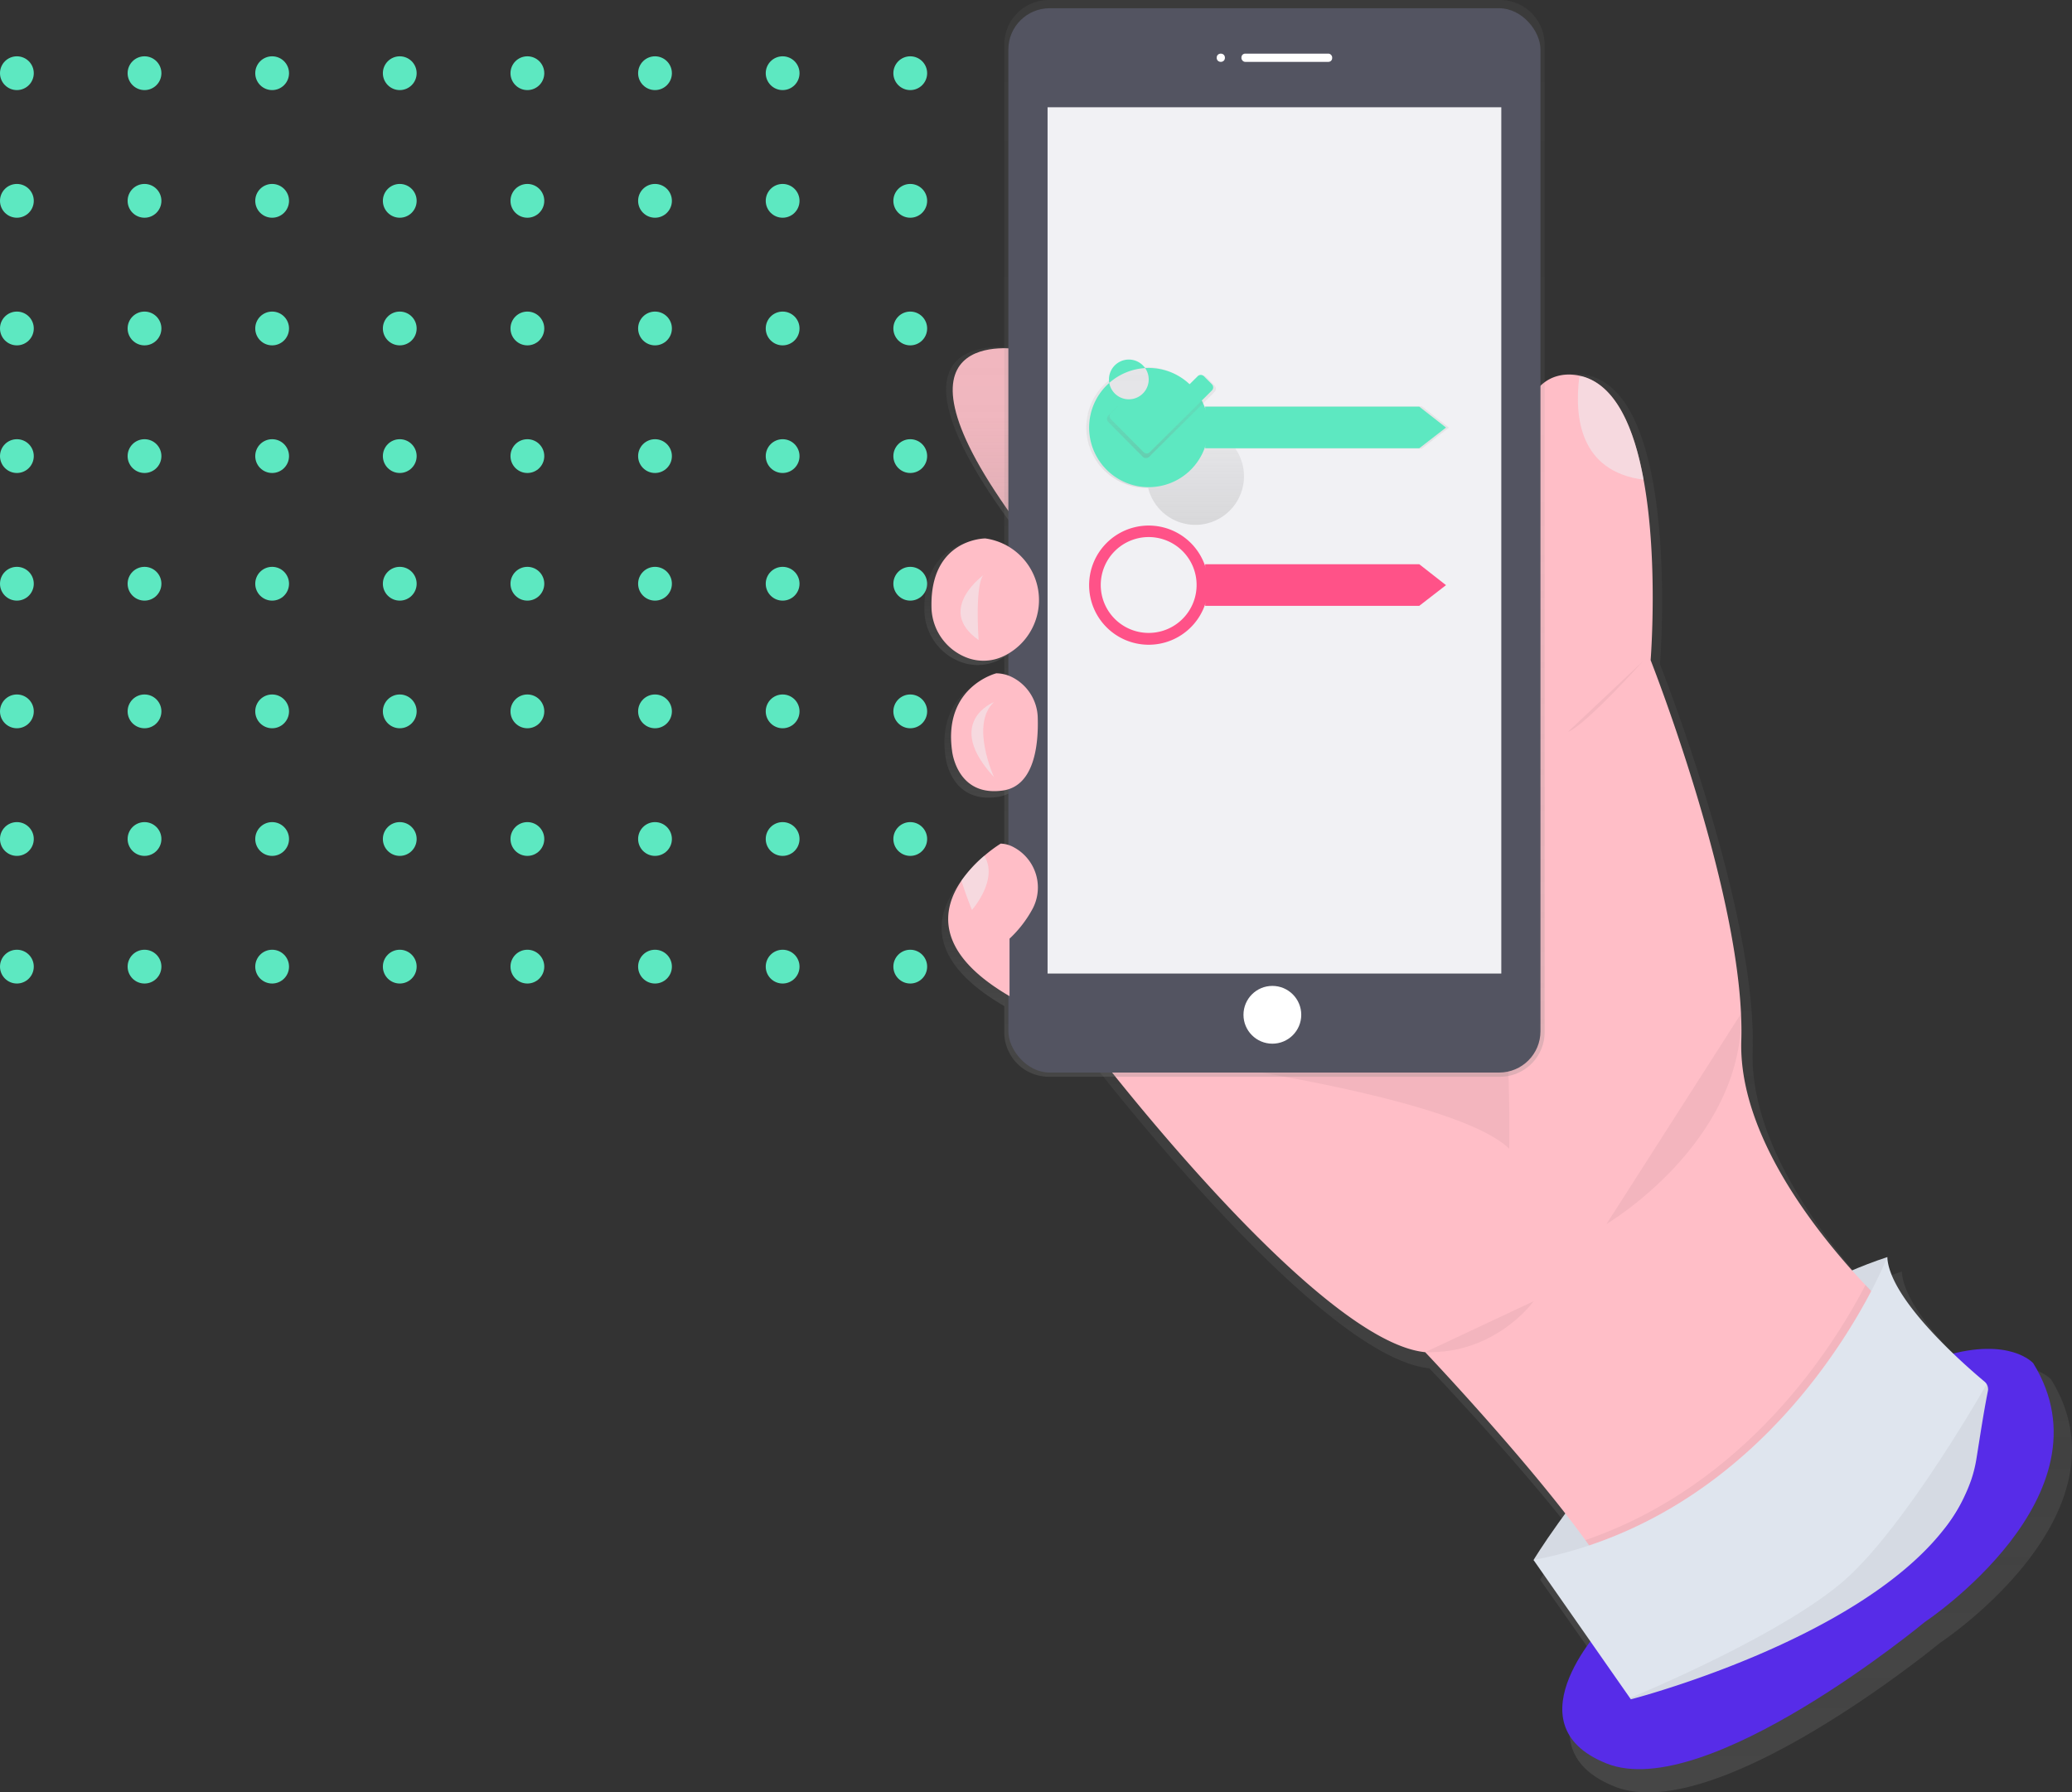
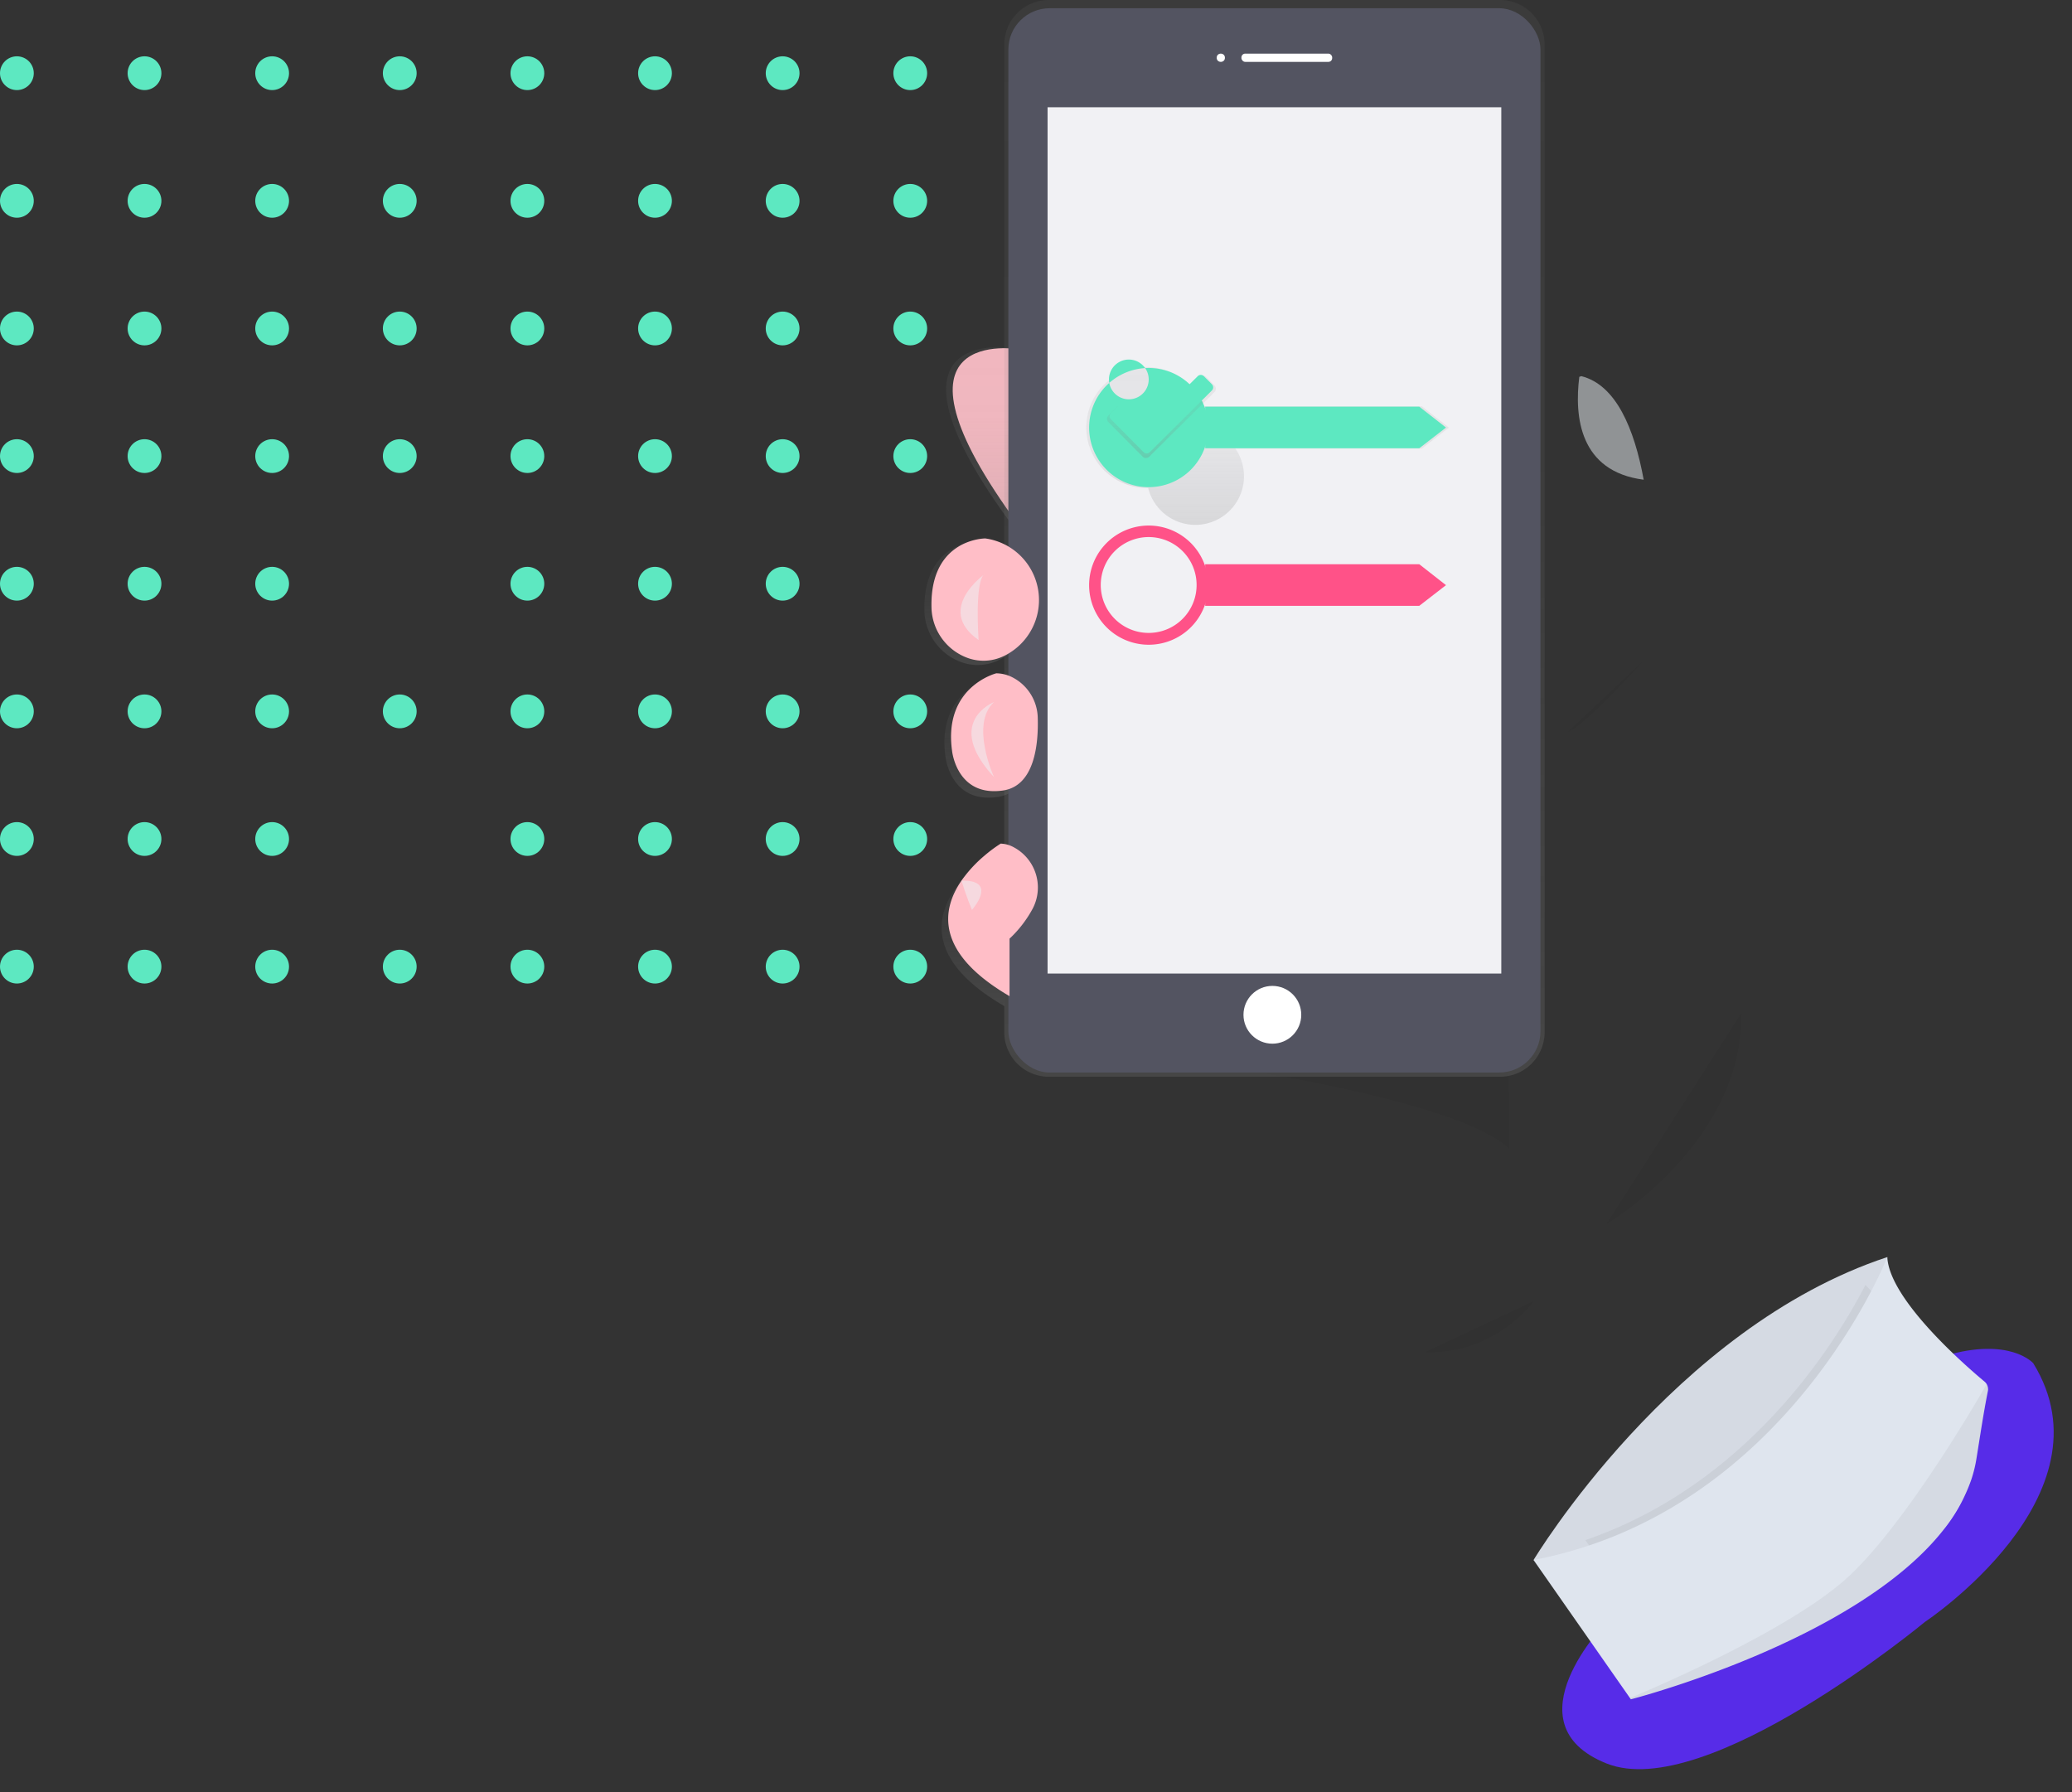
<svg xmlns="http://www.w3.org/2000/svg" xmlns:xlink="http://www.w3.org/1999/xlink" width="552" height="477.475" viewBox="0 0 552 477.475">
  <rect x="0" y="0" width="552" height="477.475" fill="#333333" stroke="none" />
  <defs>
    <clipPath id="clip-path">
      <rect width="264.441" height="251.218" fill="none" />
    </clipPath>
    <linearGradient id="linear-gradient" x1="0.5" y1="1" x2="0.5" gradientUnits="objectBoundingBox">
      <stop offset="0" stop-color="gray" stop-opacity="0.251" />
      <stop offset="0.54" stop-color="gray" stop-opacity="0.122" />
      <stop offset="1" stop-color="gray" stop-opacity="0.102" />
    </linearGradient>
    <linearGradient id="linear-gradient-2" x1="0.5" y1="1" x2="0.5" y2="0" xlink:href="#linear-gradient" />
    <linearGradient id="linear-gradient-3" x1="0.5" y1="1" x2="0.5" y2="0" xlink:href="#linear-gradient" />
    <linearGradient id="linear-gradient-4" x1="0.5" y1="1" x2="0.5" y2="0" xlink:href="#linear-gradient" />
    <linearGradient id="linear-gradient-5" x1="0.499" y1="1" x2="0.499" y2="0" xlink:href="#linear-gradient" />
    <linearGradient id="linear-gradient-7" x1="0.5" y1="1" x2="0.5" y2="0" xlink:href="#linear-gradient" />
    <linearGradient id="linear-gradient-9" x1="0.5" y1="0.999" x2="0.5" y2="0" xlink:href="#linear-gradient" />
  </defs>
  <g id="mobile_acceptation_choix" transform="translate(-0.008 5.807)">
    <g id="Pattern_Dot_Vert" data-name="Pattern Dot Vert" transform="translate(0.008 9.193)">
      <g id="Grille_de_répétition_39" data-name="Grille de répétition 39" clip-path="url(#clip-path)">
        <g transform="translate(-655 -193)">
          <circle id="Ellipse_8" data-name="Ellipse 8" cx="4.5" cy="4.5" r="4.5" transform="translate(655 193)" fill="#5de8c1" />
        </g>
        <g transform="translate(-621 -193)">
          <circle id="Ellipse_8-2" data-name="Ellipse 8" cx="4.5" cy="4.5" r="4.5" transform="translate(655 193)" fill="#5de8c1" />
        </g>
        <g transform="translate(-587 -193)">
          <circle id="Ellipse_8-3" data-name="Ellipse 8" cx="4.5" cy="4.5" r="4.5" transform="translate(655 193)" fill="#5de8c1" />
        </g>
        <g transform="translate(-553 -193)">
          <circle id="Ellipse_8-4" data-name="Ellipse 8" cx="4.5" cy="4.5" r="4.5" transform="translate(655 193)" fill="#5de8c1" />
        </g>
        <g transform="translate(-519 -193)">
          <circle id="Ellipse_8-5" data-name="Ellipse 8" cx="4.5" cy="4.5" r="4.5" transform="translate(655 193)" fill="#5de8c1" />
        </g>
        <g transform="translate(-485 -193)">
          <circle id="Ellipse_8-6" data-name="Ellipse 8" cx="4.5" cy="4.5" r="4.5" transform="translate(655 193)" fill="#5de8c1" />
        </g>
        <g transform="translate(-451 -193)">
          <circle id="Ellipse_8-7" data-name="Ellipse 8" cx="4.5" cy="4.5" r="4.5" transform="translate(655 193)" fill="#5de8c1" />
        </g>
        <g transform="translate(-417 -193)">
          <circle id="Ellipse_8-8" data-name="Ellipse 8" cx="4.5" cy="4.5" r="4.5" transform="translate(655 193)" fill="#5de8c1" />
        </g>
        <g transform="translate(-655 -159)">
          <circle id="Ellipse_8-9" data-name="Ellipse 8" cx="4.5" cy="4.5" r="4.5" transform="translate(655 193)" fill="#5de8c1" />
        </g>
        <g transform="translate(-621 -159)">
          <circle id="Ellipse_8-10" data-name="Ellipse 8" cx="4.5" cy="4.5" r="4.5" transform="translate(655 193)" fill="#5de8c1" />
        </g>
        <g transform="translate(-587 -159)">
          <circle id="Ellipse_8-11" data-name="Ellipse 8" cx="4.5" cy="4.5" r="4.5" transform="translate(655 193)" fill="#5de8c1" />
        </g>
        <g transform="translate(-553 -159)">
          <circle id="Ellipse_8-12" data-name="Ellipse 8" cx="4.5" cy="4.5" r="4.5" transform="translate(655 193)" fill="#5de8c1" />
        </g>
        <g transform="translate(-519 -159)">
          <circle id="Ellipse_8-13" data-name="Ellipse 8" cx="4.5" cy="4.5" r="4.5" transform="translate(655 193)" fill="#5de8c1" />
        </g>
        <g transform="translate(-485 -159)">
          <circle id="Ellipse_8-14" data-name="Ellipse 8" cx="4.5" cy="4.5" r="4.5" transform="translate(655 193)" fill="#5de8c1" />
        </g>
        <g transform="translate(-451 -159)">
          <circle id="Ellipse_8-15" data-name="Ellipse 8" cx="4.5" cy="4.5" r="4.5" transform="translate(655 193)" fill="#5de8c1" />
        </g>
        <g transform="translate(-417 -159)">
          <circle id="Ellipse_8-16" data-name="Ellipse 8" cx="4.5" cy="4.5" r="4.5" transform="translate(655 193)" fill="#5de8c1" />
        </g>
        <g transform="translate(-655 -125)">
          <circle id="Ellipse_8-17" data-name="Ellipse 8" cx="4.5" cy="4.5" r="4.5" transform="translate(655 193)" fill="#5de8c1" />
        </g>
        <g transform="translate(-621 -125)">
          <circle id="Ellipse_8-18" data-name="Ellipse 8" cx="4.5" cy="4.5" r="4.5" transform="translate(655 193)" fill="#5de8c1" />
        </g>
        <g transform="translate(-587 -125)">
          <circle id="Ellipse_8-19" data-name="Ellipse 8" cx="4.5" cy="4.5" r="4.5" transform="translate(655 193)" fill="#5de8c1" />
        </g>
        <g transform="translate(-553 -125)">
          <circle id="Ellipse_8-20" data-name="Ellipse 8" cx="4.5" cy="4.5" r="4.5" transform="translate(655 193)" fill="#5de8c1" />
        </g>
        <g transform="translate(-519 -125)">
          <circle id="Ellipse_8-21" data-name="Ellipse 8" cx="4.5" cy="4.5" r="4.5" transform="translate(655 193)" fill="#5de8c1" />
        </g>
        <g transform="translate(-485 -125)">
          <circle id="Ellipse_8-22" data-name="Ellipse 8" cx="4.5" cy="4.5" r="4.5" transform="translate(655 193)" fill="#5de8c1" />
        </g>
        <g transform="translate(-451 -125)">
          <circle id="Ellipse_8-23" data-name="Ellipse 8" cx="4.5" cy="4.5" r="4.5" transform="translate(655 193)" fill="#5de8c1" />
        </g>
        <g transform="translate(-417 -125)">
          <circle id="Ellipse_8-24" data-name="Ellipse 8" cx="4.5" cy="4.5" r="4.5" transform="translate(655 193)" fill="#5de8c1" />
        </g>
        <g transform="translate(-655 -91)">
          <circle id="Ellipse_8-25" data-name="Ellipse 8" cx="4.5" cy="4.5" r="4.5" transform="translate(655 193)" fill="#5de8c1" />
        </g>
        <g transform="translate(-621 -91)">
          <circle id="Ellipse_8-26" data-name="Ellipse 8" cx="4.5" cy="4.5" r="4.5" transform="translate(655 193)" fill="#5de8c1" />
        </g>
        <g transform="translate(-587 -91)">
          <circle id="Ellipse_8-27" data-name="Ellipse 8" cx="4.5" cy="4.5" r="4.5" transform="translate(655 193)" fill="#5de8c1" />
        </g>
        <g transform="translate(-553 -91)">
          <circle id="Ellipse_8-28" data-name="Ellipse 8" cx="4.5" cy="4.5" r="4.5" transform="translate(655 193)" fill="#5de8c1" />
        </g>
        <g transform="translate(-519 -91)">
          <circle id="Ellipse_8-29" data-name="Ellipse 8" cx="4.5" cy="4.5" r="4.5" transform="translate(655 193)" fill="#5de8c1" />
        </g>
        <g transform="translate(-485 -91)">
          <circle id="Ellipse_8-30" data-name="Ellipse 8" cx="4.5" cy="4.5" r="4.5" transform="translate(655 193)" fill="#5de8c1" />
        </g>
        <g transform="translate(-451 -91)">
          <circle id="Ellipse_8-31" data-name="Ellipse 8" cx="4.5" cy="4.5" r="4.5" transform="translate(655 193)" fill="#5de8c1" />
        </g>
        <g transform="translate(-417 -91)">
          <circle id="Ellipse_8-32" data-name="Ellipse 8" cx="4.5" cy="4.5" r="4.5" transform="translate(655 193)" fill="#5de8c1" />
        </g>
        <g transform="translate(-655 -57)">
          <circle id="Ellipse_8-33" data-name="Ellipse 8" cx="4.5" cy="4.5" r="4.5" transform="translate(655 193)" fill="#5de8c1" />
        </g>
        <g transform="translate(-621 -57)">
          <circle id="Ellipse_8-34" data-name="Ellipse 8" cx="4.5" cy="4.5" r="4.5" transform="translate(655 193)" fill="#5de8c1" />
        </g>
        <g transform="translate(-587 -57)">
          <circle id="Ellipse_8-35" data-name="Ellipse 8" cx="4.5" cy="4.5" r="4.5" transform="translate(655 193)" fill="#5de8c1" />
        </g>
        <g transform="translate(-553 -57)">
-           <circle id="Ellipse_8-36" data-name="Ellipse 8" cx="4.5" cy="4.5" r="4.5" transform="translate(655 193)" fill="#5de8c1" />
-         </g>
+           </g>
        <g transform="translate(-519 -57)">
          <circle id="Ellipse_8-37" data-name="Ellipse 8" cx="4.5" cy="4.5" r="4.5" transform="translate(655 193)" fill="#5de8c1" />
        </g>
        <g transform="translate(-485 -57)">
          <circle id="Ellipse_8-38" data-name="Ellipse 8" cx="4.5" cy="4.5" r="4.5" transform="translate(655 193)" fill="#5de8c1" />
        </g>
        <g transform="translate(-451 -57)">
          <circle id="Ellipse_8-39" data-name="Ellipse 8" cx="4.5" cy="4.5" r="4.5" transform="translate(655 193)" fill="#5de8c1" />
        </g>
        <g transform="translate(-417 -57)">
-           <circle id="Ellipse_8-40" data-name="Ellipse 8" cx="4.5" cy="4.5" r="4.5" transform="translate(655 193)" fill="#5de8c1" />
-         </g>
+           </g>
        <g transform="translate(-655 -23)">
          <circle id="Ellipse_8-41" data-name="Ellipse 8" cx="4.5" cy="4.5" r="4.5" transform="translate(655 193)" fill="#5de8c1" />
        </g>
        <g transform="translate(-621 -23)">
          <circle id="Ellipse_8-42" data-name="Ellipse 8" cx="4.5" cy="4.5" r="4.5" transform="translate(655 193)" fill="#5de8c1" />
        </g>
        <g transform="translate(-587 -23)">
          <circle id="Ellipse_8-43" data-name="Ellipse 8" cx="4.5" cy="4.5" r="4.5" transform="translate(655 193)" fill="#5de8c1" />
        </g>
        <g transform="translate(-553 -23)">
          <circle id="Ellipse_8-44" data-name="Ellipse 8" cx="4.5" cy="4.5" r="4.5" transform="translate(655 193)" fill="#5de8c1" />
        </g>
        <g transform="translate(-519 -23)">
          <circle id="Ellipse_8-45" data-name="Ellipse 8" cx="4.5" cy="4.5" r="4.5" transform="translate(655 193)" fill="#5de8c1" />
        </g>
        <g transform="translate(-485 -23)">
          <circle id="Ellipse_8-46" data-name="Ellipse 8" cx="4.5" cy="4.5" r="4.5" transform="translate(655 193)" fill="#5de8c1" />
        </g>
        <g transform="translate(-451 -23)">
          <circle id="Ellipse_8-47" data-name="Ellipse 8" cx="4.5" cy="4.5" r="4.5" transform="translate(655 193)" fill="#5de8c1" />
        </g>
        <g transform="translate(-417 -23)">
          <circle id="Ellipse_8-48" data-name="Ellipse 8" cx="4.5" cy="4.5" r="4.5" transform="translate(655 193)" fill="#5de8c1" />
        </g>
        <g transform="translate(-655 11)">
          <circle id="Ellipse_8-49" data-name="Ellipse 8" cx="4.5" cy="4.5" r="4.5" transform="translate(655 193)" fill="#5de8c1" />
        </g>
        <g transform="translate(-621 11)">
          <circle id="Ellipse_8-50" data-name="Ellipse 8" cx="4.5" cy="4.5" r="4.5" transform="translate(655 193)" fill="#5de8c1" />
        </g>
        <g transform="translate(-587 11)">
          <circle id="Ellipse_8-51" data-name="Ellipse 8" cx="4.5" cy="4.5" r="4.5" transform="translate(655 193)" fill="#5de8c1" />
        </g>
        <g transform="translate(-553 11)">
-           <circle id="Ellipse_8-52" data-name="Ellipse 8" cx="4.5" cy="4.5" r="4.5" transform="translate(655 193)" fill="#5de8c1" />
-         </g>
+           </g>
        <g transform="translate(-519 11)">
          <circle id="Ellipse_8-53" data-name="Ellipse 8" cx="4.5" cy="4.5" r="4.5" transform="translate(655 193)" fill="#5de8c1" />
        </g>
        <g transform="translate(-485 11)">
          <circle id="Ellipse_8-54" data-name="Ellipse 8" cx="4.5" cy="4.5" r="4.5" transform="translate(655 193)" fill="#5de8c1" />
        </g>
        <g transform="translate(-451 11)">
          <circle id="Ellipse_8-55" data-name="Ellipse 8" cx="4.5" cy="4.5" r="4.5" transform="translate(655 193)" fill="#5de8c1" />
        </g>
        <g transform="translate(-417 11)">
          <circle id="Ellipse_8-56" data-name="Ellipse 8" cx="4.5" cy="4.5" r="4.5" transform="translate(655 193)" fill="#5de8c1" />
        </g>
        <g transform="translate(-655 45)">
          <circle id="Ellipse_8-57" data-name="Ellipse 8" cx="4.5" cy="4.5" r="4.5" transform="translate(655 193)" fill="#5de8c1" />
        </g>
        <g transform="translate(-621 45)">
          <circle id="Ellipse_8-58" data-name="Ellipse 8" cx="4.5" cy="4.5" r="4.5" transform="translate(655 193)" fill="#5de8c1" />
        </g>
        <g transform="translate(-587 45)">
          <circle id="Ellipse_8-59" data-name="Ellipse 8" cx="4.5" cy="4.5" r="4.5" transform="translate(655 193)" fill="#5de8c1" />
        </g>
        <g transform="translate(-553 45)">
          <circle id="Ellipse_8-60" data-name="Ellipse 8" cx="4.5" cy="4.5" r="4.5" transform="translate(655 193)" fill="#5de8c1" />
        </g>
        <g transform="translate(-519 45)">
          <circle id="Ellipse_8-61" data-name="Ellipse 8" cx="4.5" cy="4.5" r="4.5" transform="translate(655 193)" fill="#5de8c1" />
        </g>
        <g transform="translate(-485 45)">
          <circle id="Ellipse_8-62" data-name="Ellipse 8" cx="4.5" cy="4.5" r="4.5" transform="translate(655 193)" fill="#5de8c1" />
        </g>
        <g transform="translate(-451 45)">
          <circle id="Ellipse_8-63" data-name="Ellipse 8" cx="4.5" cy="4.5" r="4.5" transform="translate(655 193)" fill="#5de8c1" />
        </g>
        <g transform="translate(-417 45)">
          <circle id="Ellipse_8-64" data-name="Ellipse 8" cx="4.5" cy="4.5" r="4.5" transform="translate(655 193)" fill="#5de8c1" />
        </g>
      </g>
    </g>
    <g id="Groupe_3915" data-name="Groupe 3915" transform="translate(91.722 -42)">
      <path id="Tracé_17369" data-name="Tracé 17369" d="M414.234,244.284s-40.031-7.067,0,47.126Z" transform="translate(-234.347 -115.02)" fill="#ffbec7" />
-       <path id="Tracé_17370" data-name="Tracé 17370" d="M704.694,521.768s-5.8-6.584-21.8-2.616c-7.834-7.468-17.593-18.29-17.945-26.137q-4.887,1.6-9.566,3.6c-13.555-15.143-30.927-39.175-30.189-62.31,1.222-37.753-24.7-103.03-24.7-103.03s2.14-26.62-1.87-48.623c-2.719-14.908-8.282-27.69-19.208-28.663a11.947,11.947,0,0,0-5,.545c-20.188,6.9-7.647,71.344-7.647,71.344L549.292,379.8l-102.4,54.524s62.041,81.476,92.16,84.471c0,0,22.189,23.273,38.174,43.7-5.646,7.592-8.662,12.617-8.662,12.617l15.474,22.031c-6.357,8.538-15.3,25.24,4.4,33.081,27.1,10.781,86.735-38.34,86.735-38.34S726.98,557.72,704.694,521.768Z" transform="translate(-249.977 -118.102)" fill="url(#linear-gradient)" />
      <path id="Tracé_17371" data-name="Tracé 17371" d="M412.1,243.862s-40.962-7.192,0,47.926Z" transform="translate(-233.557 -114.887)" fill="url(#linear-gradient-2)" />
      <path id="Tracé_17372" data-name="Tracé 17372" d="M400.163,318.23s-14.977,0-14.646,18.511a14.9,14.9,0,0,0,10.2,13.99,12.748,12.748,0,0,0,9.663-.69,16.84,16.84,0,0,0,5.011-26.586A17.165,17.165,0,0,0,400.163,318.23Z" transform="translate(-230.961 -138.024)" fill="url(#linear-gradient-3)" />
      <path id="Tracé_17373" data-name="Tracé 17373" d="M409.809,372.208a9.877,9.877,0,0,0-4.238-1.028s-14.459,3.6-12.044,20.968c0,0,1.208,12.582,13.852,10.781,8.669-1.235,9.7-12.6,9.49-19.629A12.651,12.651,0,0,0,409.809,372.208Z" transform="translate(-233.36 -154.428)" fill="url(#linear-gradient-4)" />
      <path id="Tracé_17374" data-name="Tracé 17374" d="M410.08,439.048a8.035,8.035,0,0,0-3.63-1.028,38.077,38.077,0,0,0-4.459,3.3,35.523,35.523,0,0,0-6.212,6.743c-5.452,7.9-7.226,19.5,13.113,31.3V463.778a31.749,31.749,0,0,0,6.294-8.123A12.32,12.32,0,0,0,410.08,439.048Z" transform="translate(-233.023 -175.137)" fill="url(#linear-gradient-5)" />
      <path id="Tracé_17375" data-name="Tracé 17375" d="M620.65,675.466s37.111-61.847,94.244-80.7l-2.947,33.577L664.6,675.473Z" transform="translate(-303.811 -223.701)" fill="#dfe5ee" />
      <path id="Tracé_17376" data-name="Tracé 17376" d="M620.65,675.466s37.111-61.847,94.244-80.7l-2.947,33.577L664.6,675.473Z" transform="translate(-303.811 -223.701)" opacity="0.05" />
      <path id="Tracé_17377" data-name="Tracé 17377" d="M643.521,702.934s-26.51,27.1,0,37.7,84.823-37.7,84.823-37.7S779,669.357,757.208,634.013C757.208,634.013,732.472,605.736,643.521,702.934Z" transform="translate(-307.246 -234.674)" fill="#572ce8" />
-       <path id="Tracé_17378" data-name="Tracé 17378" d="M667.373,508.076s-77.169,89.537-75.989,76.562c.345-3.768-4-11.278-10.353-20.015-15.426-21.333-42.667-50.059-42.667-50.059-29.45-2.947-90.124-83.057-90.124-83.057L548.379,377.9l17.082-53.013s-12.258-63.373,7.482-70.157a11.623,11.623,0,0,1,4.893-.538,13.244,13.244,0,0,1,2.146.366c9.241,2.326,14.114,14.038,16.564,27.607a1.425,1.425,0,0,0,.048.235c3.92,21.637,1.829,47.809,1.829,47.809s25.33,64.187,24.156,101.319c-.787,24.847,19.539,50.742,33.067,65.146C662.355,503.769,667.373,508.076,667.373,508.076Z" transform="translate(-250.395 -118.164)" fill="#ffbec7" />
      <path id="Tracé_17379" data-name="Tracé 17379" d="M566.566,520.492s1.18-55.96-8.834-70.095S467,495.169,467,495.169,550.664,505.177,566.566,520.492Z" transform="translate(-256.208 -178.292)" opacity="0.05" />
      <path id="Tracé_17380" data-name="Tracé 17380" d="M648.81,556.812s36.373-21.506,35.89-56.112" transform="translate(-312.536 -194.556)" opacity="0.05" />
      <path id="Tracé_17381" data-name="Tracé 17381" d="M607.693,611.83s-10.015,14.135-28.863,13.548" transform="translate(-290.855 -228.987)" opacity="0.05" />
      <path id="Tracé_17382" data-name="Tracé 17382" d="M726.982,616.946s-77.169,89.537-75.989,76.562c.345-3.768-4-11.278-10.353-20.015,42.743-14.659,65.947-51.232,74.629-67.962C721.964,612.639,726.982,616.946,726.982,616.946Z" transform="translate(-310.004 -227.035)" opacity="0.05" />
      <path id="Tracé_17383" data-name="Tracé 17383" d="M741.743,629.932a2.529,2.529,0,0,1-.055.511c-1.187,5.963-2.071,11.975-3.044,17.986a34.7,34.7,0,0,1-1.38,5.625,44.655,44.655,0,0,1-7.475,13.452c-23.466,29.733-83.222,45.062-83.222,45.062l-.221-.324-25.7-36.787c67.742-12.955,94.245-80.7,94.245-80.7.511,11.312,20.768,28.9,25.916,33.191a2.6,2.6,0,0,1,.925,1.981Z" transform="translate(-303.811 -223.698)" fill="#dfe5ee" />
      <path id="Tracé_17384" data-name="Tracé 17384" d="M655.289,282.34c-17.1-2.188-18.49-16.82-17.151-27.407.179-.062.373-.124.559-.173C647.939,257.086,652.811,268.8,655.289,282.34Z" transform="translate(-309.11 -118.359)" fill="#eff4f8" opacity="0.5" />
      <path id="Tracé_17385" data-name="Tracé 17385" d="M753.277,645.113a2.521,2.521,0,0,1-.055.511c-1.187,5.963-2.07,11.975-3.044,17.986a34.681,34.681,0,0,1-1.38,5.625l-1.456,4.031-3.534,5.86-2.485,3.534c-23.466,29.733-83.222,45.062-83.222,45.062l-.221-.324c1.87-.773,42.143-17.413,58.245-32.37,15.281-14.183,34.1-46.567,36.787-51.267A2.6,2.6,0,0,1,753.277,645.113Z" transform="translate(-315.346 -238.878)" opacity="0.05" />
      <path id="Tracé_17386" data-name="Tracé 17386" d="M784,690.85" transform="translate(-354.42 -253.468)" />
      <path id="Tracé_17387" data-name="Tracé 17387" d="M548.393,109.57H428.246a11.885,11.885,0,0,0-11.906,11.864v263.1A11.885,11.885,0,0,0,428.246,396.4H548.393A11.885,11.885,0,0,0,560.3,384.532v-263.1A11.885,11.885,0,0,0,548.393,109.57Z" transform="translate(-240.512 -73.377)" fill="url(#linear-gradient)" />
      <rect id="Rectangle_3504" data-name="Rectangle 3504" width="141.757" height="283.52" rx="11" transform="translate(176.925 38.387)" fill="#535461" />
      <rect id="Rectangle_3505" data-name="Rectangle 3505" width="120.879" height="230.77" transform="translate(187.368 64.767)" fill="#f1f1f4" />
      <circle id="Ellipse_2749" data-name="Ellipse 2749" cx="1.097" cy="1.097" r="1.097" transform="translate(232.423 50.48)" fill="#fff" />
      <rect id="Rectangle_3506" data-name="Rectangle 3506" width="24.177" height="2.195" rx="1" transform="translate(239.014 50.48)" fill="#fff" />
      <circle id="Ellipse_2750" data-name="Ellipse 2750" cx="7.696" cy="7.696" r="7.696" transform="translate(239.56 298.827)" fill="#fff" />
      <path id="Tracé_17388" data-name="Tracé 17388" d="M402.569,317.39s-14.653,0-14.321,18.2a14.646,14.646,0,0,0,9.973,13.755,12.423,12.423,0,0,0,9.435-.69,16.564,16.564,0,0,0-5.087-31.265Z" transform="translate(-231.807 -137.764)" fill="#ffbec7" />
      <path id="Tracé_17389" data-name="Tracé 17389" d="M406.046,331s-13.548,9.428-1.767,17.669C404.272,348.7,403.092,332.208,406.046,331Z" transform="translate(-235.284 -141.98)" fill="#eff4f8" opacity="0.5" />
      <path id="Tracé_17390" data-name="Tracé 17390" d="M407.853,369.45s-14.135,3.534-11.781,20.616c0,0,1.18,12.368,13.548,10.6,8.482-1.215,9.483-12.423,9.283-19.325a12.423,12.423,0,0,0-6.9-10.9A9.614,9.614,0,0,0,407.853,369.45Z" transform="translate(-234.151 -153.892)" fill="#ffbec7" />
      <path id="Tracé_17391" data-name="Tracé 17391" d="M409.7,380.54s-13.548,5.3,0,20.015C409.7,400.569,403.209,386.434,409.7,380.54Z" transform="translate(-236.589 -157.327)" fill="#eff4f8" opacity="0.5" />
      <path id="Tracé_17392" data-name="Tracé 17392" d="M411.044,460.5v15.315c-19.877-11.6-18.145-23.011-12.81-30.768a34.853,34.853,0,0,1,6.094-6.626,37.227,37.227,0,0,1,4.362-3.244,7.827,7.827,0,0,1,3.554,1.015,12.147,12.147,0,0,1,4.955,16.33A31.218,31.218,0,0,1,411.044,460.5Z" transform="translate(-233.808 -174.257)" fill="#ffbec7" />
-       <path id="Tracé_17393" data-name="Tracé 17393" d="M402.615,454.295s-1.532-3.686-2.8-7.8a34.854,34.854,0,0,1,6.094-6.626C409.8,446.261,402.615,454.295,402.615,454.295Z" transform="translate(-235.394 -175.709)" fill="#eff4f8" opacity="0.5" />
+       <path id="Tracé_17393" data-name="Tracé 17393" d="M402.615,454.295s-1.532-3.686-2.8-7.8C409.8,446.261,402.615,454.295,402.615,454.295Z" transform="translate(-235.394 -175.709)" fill="#eff4f8" opacity="0.5" />
      <path id="Tracé_17394" data-name="Tracé 17394" d="M653.915,364.76S638.6,381.842,633.9,383.609" transform="translate(-307.916 -152.44)" opacity="0.05" />
      <path id="Tracé_17395" data-name="Tracé 17395" d="M537.388,261.693H479.413v.628a16.1,16.1,0,1,0,0,10.021v.628h57.975l7.247-5.6Zm-73.277,18.635a12.954,12.954,0,1,0,0-.014Z" transform="translate(-250.324 -117.265)" fill="url(#linear-gradient-7)" />
      <path id="Tracé_17396" data-name="Tracé 17396" d="M464.974,251.6a15.874,15.874,0,1,0,15.874,15.874A15.874,15.874,0,0,0,464.974,251.6Zm0,3.064a5.294,5.294,0,1,1,0-.028" transform="translate(-250.662 -117.38)" fill="#5de8c1" />
      <path id="Tracé_17397" data-name="Tracé 17397" d="M403.63,221.441H346.6V210.35h57.03l7.123,5.577Z" transform="translate(-117.242 -65.833)" fill="#5de8c1" />
      <path id="Tracé_17398" data-name="Tracé 17398" d="M537.388,322.513H479.413v.628a16.1,16.1,0,1,0,0,10.021v.628h57.975l7.247-5.6Zm-73.277,18.635a12.954,12.954,0,1,0,0-.014Z" transform="translate(-250.324 -136.108)" fill="url(#linear-gradient-7)" />
      <path id="Tracé_17399" data-name="Tracé 17399" d="M464.974,312.42a15.874,15.874,0,1,0,15.874,15.874A15.874,15.874,0,0,0,464.974,312.42Zm0,3.064a12.768,12.768,0,1,1-9.036,3.74,12.775,12.775,0,0,1,9.036-3.74" transform="translate(-250.662 -136.224)" fill="#ff5288" />
      <path id="Tracé_17400" data-name="Tracé 17400" d="M403.63,282.261H346.6V271.17h57.03l7.123,5.577Z" transform="translate(-117.242 -84.676)" fill="#ff5288" />
      <path id="Tracé_17401" data-name="Tracé 17401" d="M484.647,257.146l-2.278-2.305a1.208,1.208,0,0,0-1.712,0L466.4,268.989l-6.032-6.081a1.208,1.208,0,0,0-1.712,0l-2.285,2.284a1.208,1.208,0,0,0,0,1.712l9.159,9.235a1.208,1.208,0,0,0,1.712,0l17.406-17.255a1.208,1.208,0,0,0,0-1.712Z" transform="translate(-252.804 -118.274)" fill="url(#linear-gradient-9)" />
      <path id="Tracé_17402" data-name="Tracé 17402" d="M484.28,256.79l-2.167-2.181a1.153,1.153,0,0,0-1.629,0L466.9,268.081l-5.756-5.8a1.153,1.153,0,0,0-1.629,0l-2.167,2.16a1.153,1.153,0,0,0,0,1.629l8.724,8.793a1.153,1.153,0,0,0,1.629,0l16.564-16.447a1.153,1.153,0,0,0,0-1.629Z" transform="translate(-253.113 -118.209)" fill="#5de8c1" />
    </g>
  </g>
</svg>